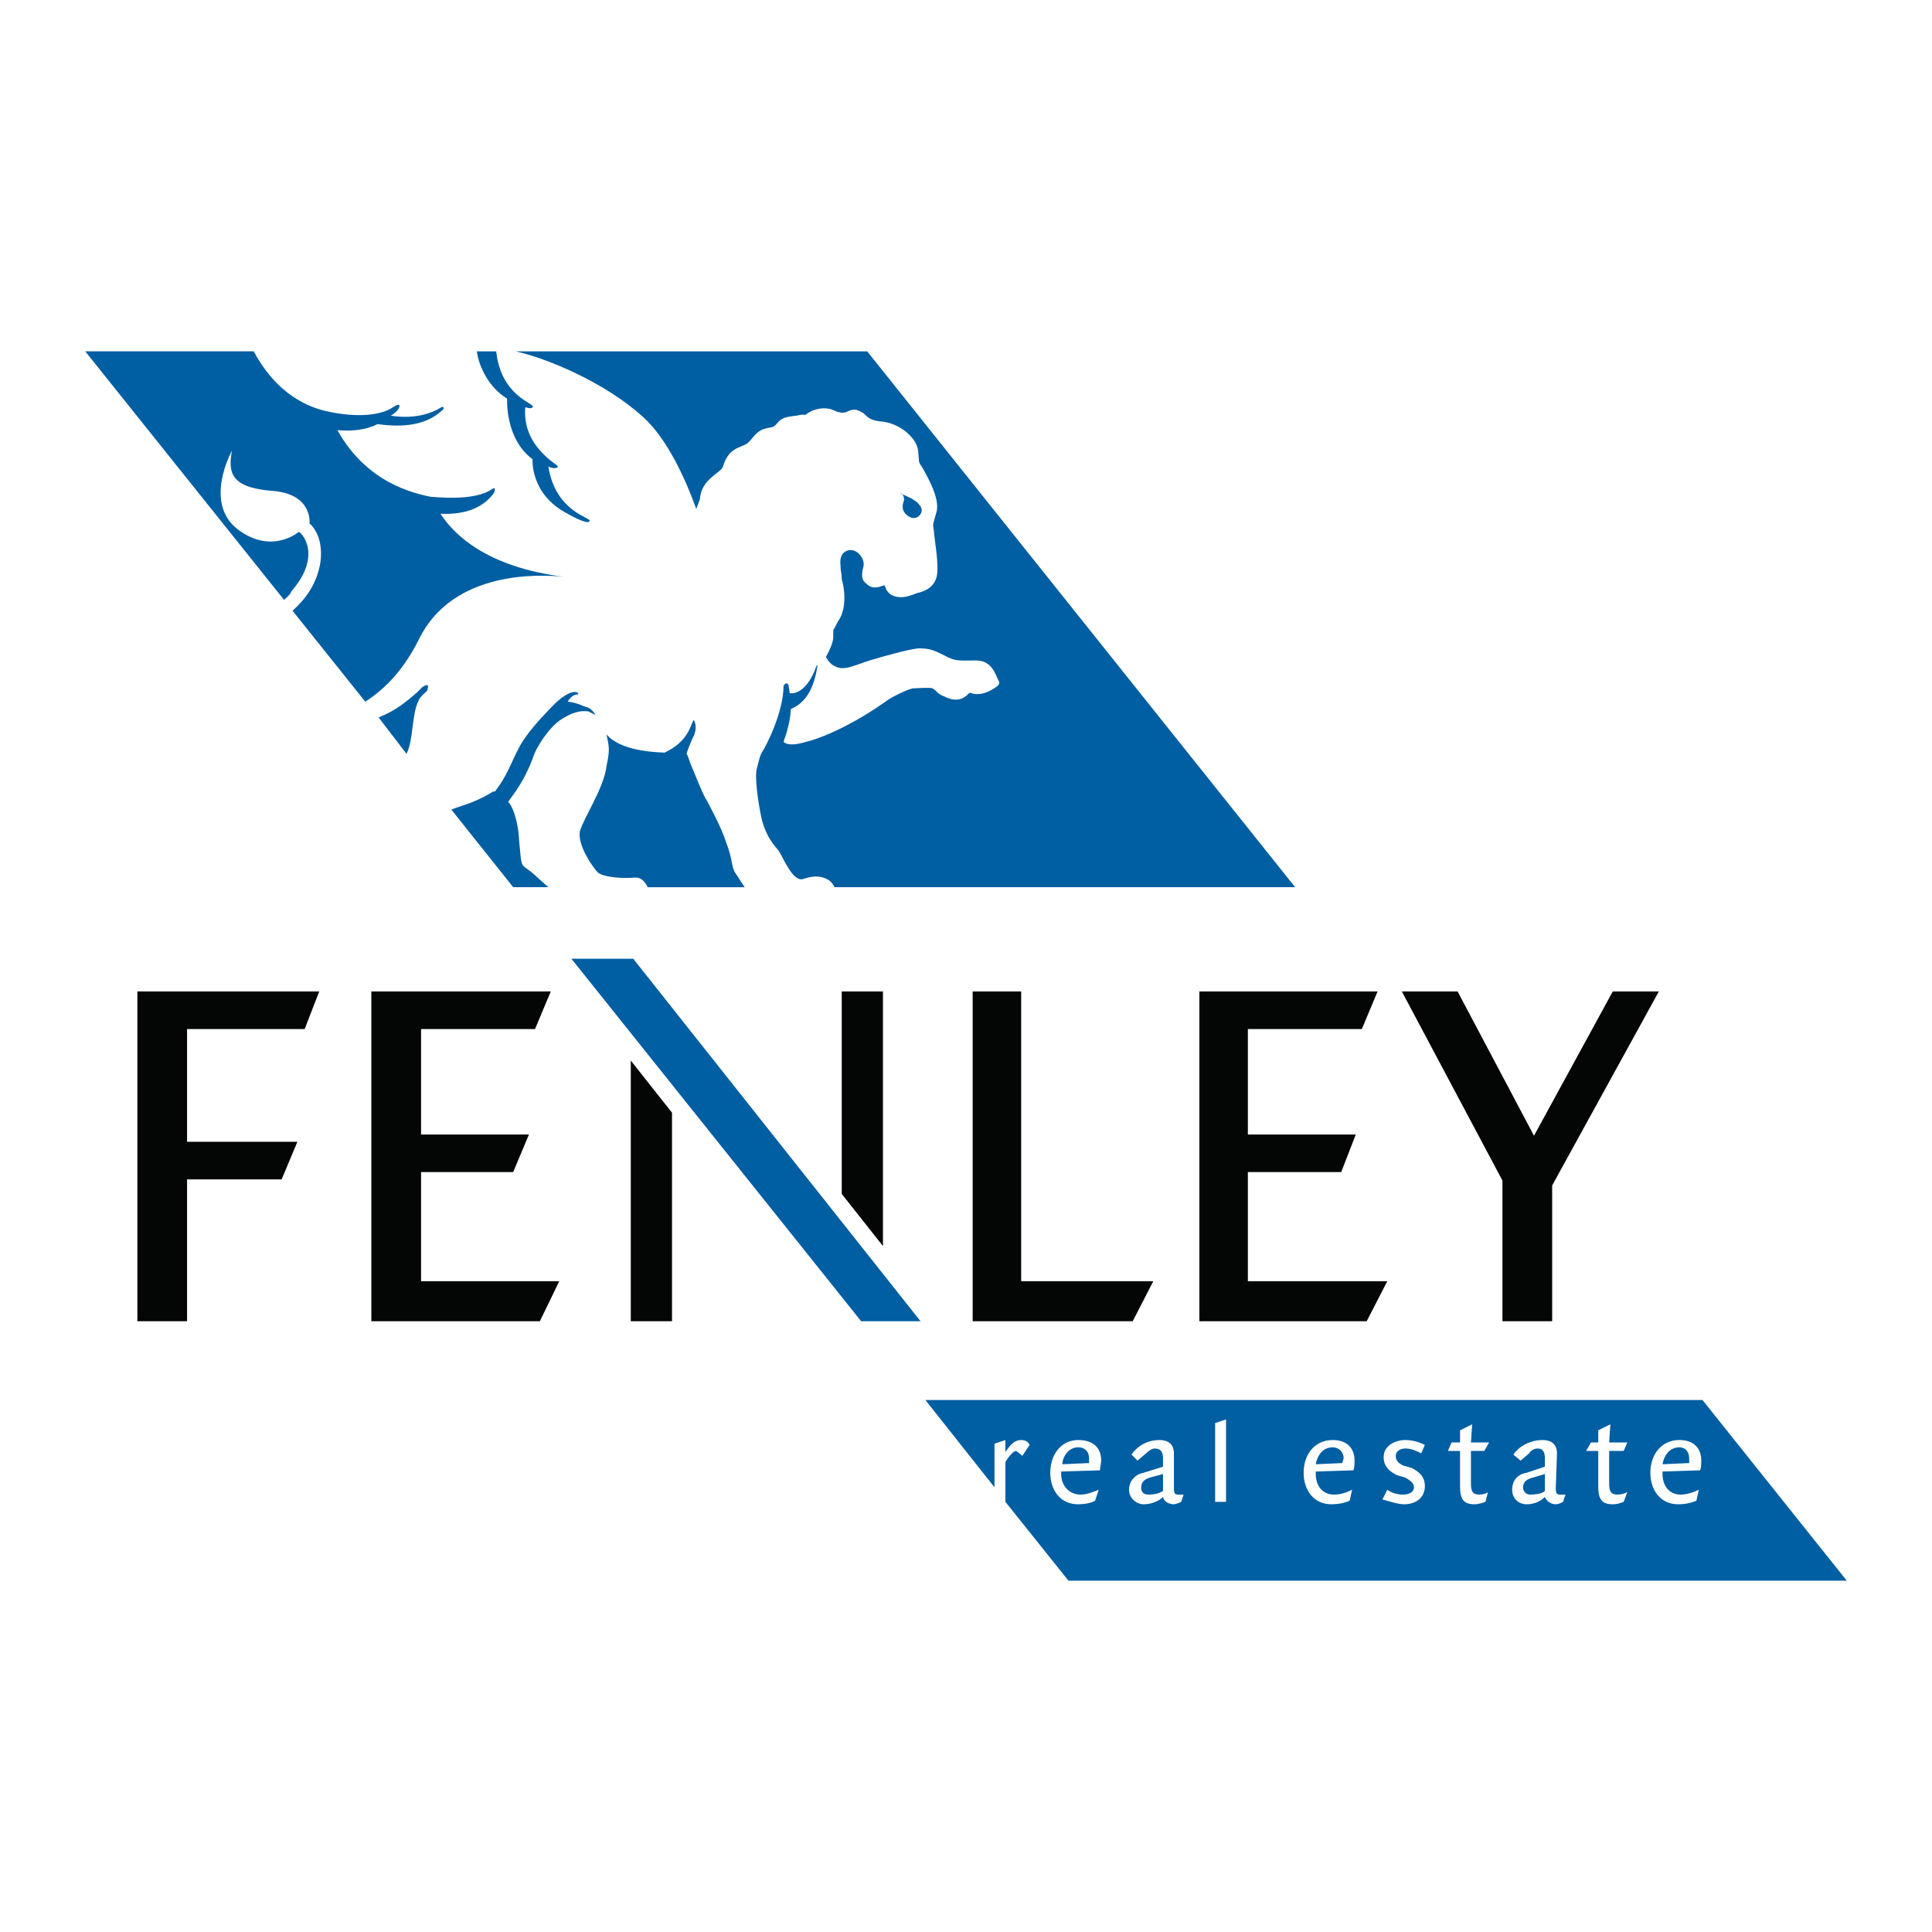
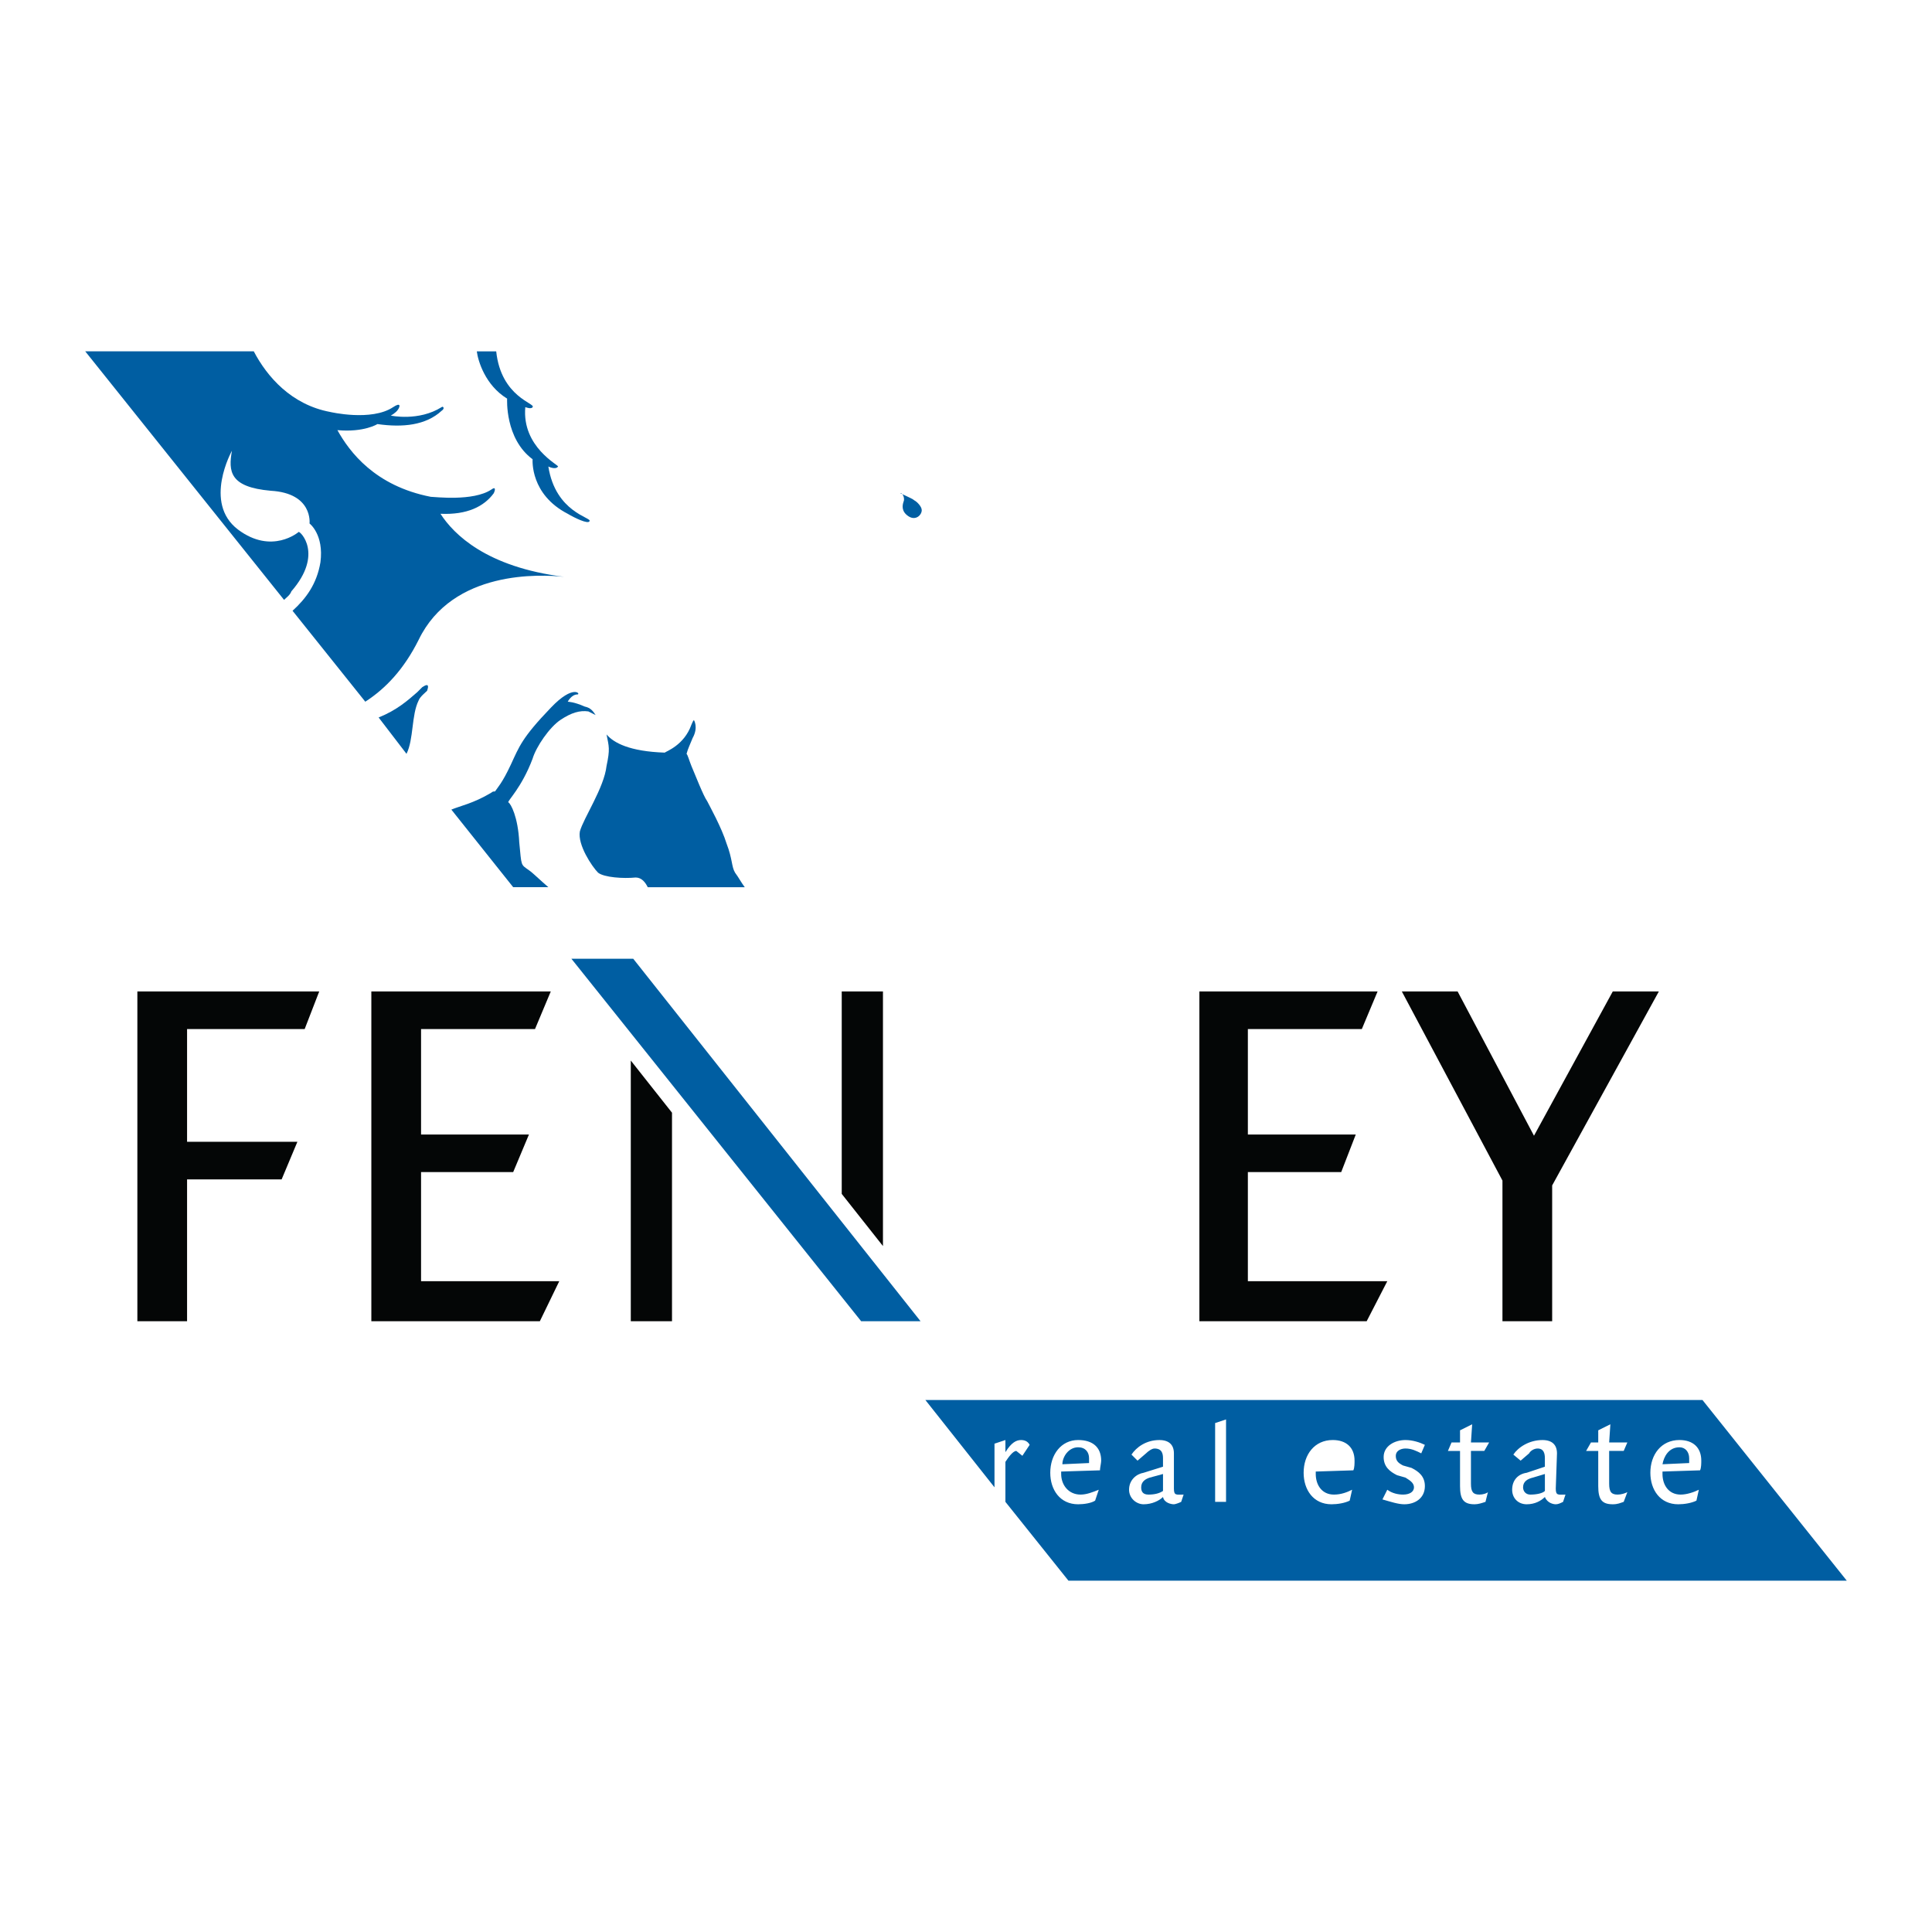
<svg xmlns="http://www.w3.org/2000/svg" version="1.0" id="Layer_1" x="0px" y="0px" width="192.756px" height="192.756px" viewBox="0 0 192.756 192.756" enable-background="new 0 0 192.756 192.756" xml:space="preserve">
  <g>
    <polygon fill-rule="evenodd" clip-rule="evenodd" fill="#FFFFFF" points="0,0 192.756,0 192.756,192.756 0,192.756 0,0  " />
    <polygon fill-rule="evenodd" clip-rule="evenodd" fill="#FFFFFF" points="129.218,88.516 51.201,88.516 8.504,35.054 86.52,35.054    129.218,88.516  " />
    <polygon fill-rule="evenodd" clip-rule="evenodd" fill="#FFFFFF" points="184.252,157.703 169.858,139.68 92.326,139.68    106.599,157.703 184.252,157.703  " />
    <polygon fill-rule="evenodd" clip-rule="evenodd" fill="#040606" points="30.397,102.668 18.664,102.668 18.664,113.916    29.671,113.916 28.099,117.666 18.664,117.666 18.664,131.818 13.705,131.818 13.705,98.918 31.849,98.918 30.397,102.668  " />
    <polygon fill-rule="evenodd" clip-rule="evenodd" fill="#040606" points="53.862,131.818 37.049,131.818 37.049,98.918    54.951,98.918 53.378,102.668 42.009,102.668 42.009,113.191 52.773,113.191 51.201,116.939 42.009,116.939 42.009,127.826    55.797,127.826 53.862,131.818  " />
-     <polygon fill-rule="evenodd" clip-rule="evenodd" fill="#040606" points="113.01,131.818 97.043,131.818 97.043,98.918    101.882,98.918 101.882,127.826 115.065,127.826 113.01,131.818  " />
    <polygon fill-rule="evenodd" clip-rule="evenodd" fill="#040606" points="136.354,131.818 119.662,131.818 119.662,98.918    137.442,98.918 135.87,102.668 124.5,102.668 124.5,113.191 135.265,113.191 133.813,116.939 124.5,116.939 124.5,127.826    138.41,127.826 136.354,131.818  " />
    <polygon fill-rule="evenodd" clip-rule="evenodd" fill="#040606" points="154.86,118.271 154.86,131.818 149.9,131.818    149.9,117.787 139.861,98.918 145.426,98.918 153.046,113.312 160.907,98.918 165.504,98.918 154.86,118.271  " />
    <polygon fill-rule="evenodd" clip-rule="evenodd" fill="#040606" points="88.093,124.318 88.093,98.918 83.98,98.918    83.98,119.117 88.093,124.318  " />
    <polygon fill-rule="evenodd" clip-rule="evenodd" fill="#040606" points="62.934,105.812 62.934,131.818 67.046,131.818    67.046,111.014 62.934,105.812  " />
    <polygon fill-rule="evenodd" clip-rule="evenodd" fill="#005EA2" points="63.176,95.652 57.007,95.652 85.916,131.818    91.842,131.818 63.176,95.652  " />
    <path fill-rule="evenodd" clip-rule="evenodd" fill="#005EA2" d="M113.856,148.389c0,0.363,0.12,0.727,0.726,0.727   c0.604,0,1.088-0.121,1.451-0.363v-1.693l-1.33,0.363C114.34,147.543,113.856,147.783,113.856,148.389L113.856,148.389z" />
-     <path fill-rule="evenodd" clip-rule="evenodd" fill="#005EA2" d="M132.967,144.396c-1.089,0-1.572,0.969-1.693,1.693l2.661-0.121   c0-0.24,0.121-0.361,0.121-0.482C134.056,144.881,133.571,144.396,132.967,144.396L132.967,144.396z" />
    <path fill-rule="evenodd" clip-rule="evenodd" fill="#005EA2" d="M107.566,144.396c-0.968,0-1.572,0.969-1.572,1.693l2.661-0.121   c0-0.24,0-0.361,0-0.482C108.655,144.881,108.292,144.396,107.566,144.396L107.566,144.396z" />
    <path fill-rule="evenodd" clip-rule="evenodd" fill="#005EA2" d="M151.957,148.389c0,0.363,0.242,0.727,0.726,0.727   c0.604,0,1.21-0.121,1.451-0.363v-1.693l-1.209,0.363C152.44,147.543,151.957,147.783,151.957,148.389L151.957,148.389z" />
    <path fill-rule="evenodd" clip-rule="evenodd" fill="#005EA2" d="M169.858,139.68H92.326l6.895,8.709v-4.354l1.089-0.363v1.209   c0.604-0.967,1.088-1.209,1.572-1.209c0.483,0,0.726,0.242,0.847,0.482l-0.726,1.09l-0.605-0.484c-0.362,0-0.847,0.727-1.088,1.09   v3.99l6.289,7.863h77.653L169.858,139.68L169.858,139.68z M109.744,146.695l-3.871,0.121v0.242c0,1.088,0.726,2.057,1.936,2.057   c0.604,0,1.209-0.242,1.814-0.484l-0.363,1.088c-0.363,0.242-1.089,0.363-1.693,0.363c-1.814,0-2.782-1.451-2.782-3.145   c0-1.814,1.089-3.266,2.782-3.266c1.451,0,2.298,0.725,2.298,2.057C109.864,145.969,109.744,146.453,109.744,146.695   L109.744,146.695z M117.848,149.84c-0.242,0.121-0.604,0.242-0.726,0.242c-0.242,0-0.968-0.121-1.089-0.727   c-0.363,0.363-1.089,0.727-1.936,0.727c-0.726,0-1.451-0.605-1.451-1.451c0-0.967,0.726-1.572,1.451-1.693l1.936-0.605v-0.846   c0-0.484-0.121-0.969-0.847-0.969c-0.242,0-0.604,0.242-0.847,0.484l-0.847,0.727l-0.604-0.605   c0.483-0.727,1.451-1.451,2.781-1.451c0.968,0,1.452,0.482,1.452,1.33v3.508c0,0.727,0.241,0.605,0.968,0.605L117.848,149.84   L117.848,149.84z M122.323,149.84h-1.089v-7.861l1.089-0.363V149.84L122.323,149.84z M135.023,146.695l-3.75,0.121v0.242   c0,1.088,0.604,2.057,1.814,2.057c0.726,0,1.33-0.242,1.814-0.484l-0.242,1.088c-0.483,0.242-1.209,0.363-1.814,0.363   c-1.813,0-2.781-1.451-2.781-3.145c0-1.814,1.088-3.266,2.902-3.266c1.33,0,2.178,0.725,2.178,2.057   C135.145,145.969,135.145,146.453,135.023,146.695L135.023,146.695z M140.104,150.082c-0.604,0-1.33-0.242-2.178-0.484l0.484-0.967   c0.483,0.363,1.089,0.484,1.572,0.484c0.604,0,1.089-0.242,1.089-0.727s-0.484-0.725-0.847-0.967l-0.847-0.242   c-0.726-0.363-1.331-0.848-1.331-1.814c0-1.09,1.089-1.693,2.178-1.693c0.726,0,1.451,0.242,1.935,0.482l-0.362,0.848   c-0.484-0.242-0.968-0.484-1.572-0.484c-0.484,0-0.968,0.242-0.968,0.727s0.242,0.725,0.726,0.967l0.847,0.242   c0.726,0.363,1.33,0.848,1.33,1.814C142.159,149.477,141.192,150.082,140.104,150.082L140.104,150.082z M147.603,149.115   c0.363,0,0.726-0.121,0.847-0.242l-0.242,0.967c-0.362,0.121-0.726,0.242-1.088,0.242c-1.089,0-1.452-0.484-1.452-1.814v-3.508   h-1.209l0.362-0.846h0.847v-1.211l1.21-0.604l-0.121,1.814h1.814l-0.483,0.846h-1.331v3.266   C146.756,148.873,146.998,149.115,147.603,149.115L147.603,149.115z M155.948,149.84c-0.241,0.121-0.483,0.242-0.726,0.242   s-0.847-0.121-1.089-0.727c-0.362,0.363-0.968,0.727-1.814,0.727s-1.451-0.605-1.451-1.451c0-0.967,0.604-1.572,1.451-1.693   l1.814-0.605v-0.846c0-0.484-0.12-0.969-0.726-0.969c-0.362,0-0.726,0.242-0.847,0.484l-0.847,0.727l-0.726-0.605   c0.483-0.727,1.572-1.451,2.903-1.451c0.968,0,1.451,0.482,1.451,1.33l-0.121,3.508c0,0.727,0.242,0.605,0.968,0.605   L155.948,149.84L155.948,149.84z M161.392,149.115c0.362,0,0.726-0.121,0.968-0.242l-0.363,0.967   c-0.363,0.121-0.604,0.242-1.089,0.242c-1.088,0-1.451-0.484-1.451-1.814v-3.508h-1.209l0.483-0.846h0.726v-1.211l1.21-0.604   l-0.121,1.814h1.814l-0.363,0.846h-1.451v3.266C160.545,148.873,160.787,149.115,161.392,149.115L161.392,149.115z    M169.616,146.695l-3.749,0.121v0.242c0,1.088,0.604,2.057,1.814,2.057c0.604,0,1.33-0.242,1.813-0.484l-0.241,1.088   c-0.484,0.242-1.21,0.363-1.814,0.363c-1.814,0-2.782-1.451-2.782-3.145c0-1.814,1.089-3.266,2.903-3.266   c1.33,0,2.177,0.725,2.177,2.057C169.737,145.969,169.737,146.453,169.616,146.695L169.616,146.695z" />
    <path fill-rule="evenodd" clip-rule="evenodd" fill="#005EA2" d="M167.561,144.396c-1.089,0-1.572,0.969-1.693,1.693l2.661-0.121   c0-0.24,0-0.361,0-0.482C168.528,144.881,168.165,144.396,167.561,144.396L167.561,144.396z" />
    <path fill-rule="evenodd" clip-rule="evenodd" fill="#005EA2" d="M90.633,51.504c0.726,0.483,1.33-0.121,1.33-0.605   c0-0.363-0.483-0.847-0.726-0.968c-0.242-0.242-1.814-0.847-1.331-0.726c0.242,0.121,0.363,0.604,0.242,0.847   C90.028,50.415,89.907,51.02,90.633,51.504L90.633,51.504z" />
    <path fill-rule="evenodd" clip-rule="evenodd" fill="#005EA2" d="M73.336,87.064c-0.363-0.605-0.242-1.331-0.847-2.903   c-0.484-1.573-1.693-3.75-1.935-4.233c-0.363-0.484-1.209-2.661-1.572-3.508c-0.242-0.605-0.363-1.089-0.484-1.21   c0.121-0.483,0.363-0.967,0.604-1.572c0.605-1.088,0.121-1.814,0.121-1.814c0,0.121,0-0.121-0.242,0.484   c-0.726,2.056-2.541,2.661-2.661,2.782c-3.508-0.121-5.08-0.968-5.806-1.814c0.242,1.209,0.363,1.452,0,3.145   c-0.242,2.177-2.298,5.201-2.661,6.531c-0.242,1.331,1.21,3.508,1.814,4.113c0.605,0.484,2.54,0.605,3.75,0.484   c0.605,0,0.968,0.484,1.209,0.968h9.677C73.941,88.032,73.699,87.548,73.336,87.064L73.336,87.064z" />
-     <path fill-rule="evenodd" clip-rule="evenodd" fill="#005EA2" d="M64.144,41.585c2.419,2.177,4.233,6.168,5.322,9.192   c0.121-0.363,0.242-0.604,0.363-0.968c0.121-2.056,2.177-2.661,2.298-3.266c0.604-1.935,1.693-1.814,2.419-2.298   c0.484-0.363,0.847-1.209,1.694-1.451c0.726-0.242,0.847,0,1.33-0.605c0.484-0.604,1.089-0.604,1.936-0.726   c0.968-0.242,0.604,0.121,1.088-0.242c0.726-0.484,1.693-0.605,2.419-0.363c0.726,0.363,1.089,0.363,1.452,0.242   c0.484-0.242,0.847-0.363,1.452,0c0.604,0.242,0.484,0.847,2.177,0.968c1.814,0.242,3.387,1.693,3.507,2.903   c0.121,1.209,0,1.088,0.363,1.572c0.242,0.484,1.936,3.145,1.452,4.597c-0.363,1.33-0.363,1.088-0.242,1.814   c0,0.605,0.604,3.628,0.242,4.717s-1.331,1.331-1.693,1.451c-0.363,0-1.572,0.847-2.782,0.242   c-0.605-0.363-0.605-0.968-0.726-0.968c-0.121,0-0.968,0.484-1.573,0c-0.484-0.363-0.847-0.604-0.484-1.936   c0.121-0.726-0.604-1.693-1.451-1.572c-0.605,0.121-0.968,0.605-0.847,1.572c0,0.484,0.121,0.847,0.121,1.21c0,0,0,0,0,0.121   c0.484,1.693,0.242,3.266-0.242,3.991c-0.242,0.363-0.363,0.726-0.605,1.089c0,0.121,0,0.363,0,0.726s-0.242,1.088-0.726,1.935   c0.242,0.484,0.604,0.847,0.967,0.968c0.847,0.484,2.178-0.242,3.387-0.605c1.209-0.363,3.75-1.088,4.838-1.209   c1.089,0,1.452,0.121,2.661,0.726c1.089,0.604,1.452,0.483,3.145,0.483c1.572,0,1.936,1.452,2.177,1.936   c0.363,0.484-0.241,0.726-0.604,0.968c-1.21,0.726-2.056,0.363-2.056,0.363c-0.121-0.121-0.121,0-0.242,0   c-1.089,1.209-2.298,0.363-2.661,0.242c-0.363-0.121-0.605-0.484-0.968-0.726c-0.363-0.121-1.572,0-1.936,0   c-0.363,0-2.177,0.847-2.782,1.331c-2.903,2.056-5.927,3.508-7.862,3.991c-1.936,0.605-2.298,0-2.298,0   c0.726-1.935,0.726-3.266,0.726-3.266c1.814-0.726,2.419-2.661,2.661-4.354c0,0-0.121,0-0.121,0.121   c-1.088,3.024-2.661,2.661-2.661,2.661s0-0.242-0.121-0.847c-0.242-0.363-0.484,0.121-0.484,0.121c0,2.661-1.814,6.168-2.177,6.652   c-0.242,0.484-0.242,0.726-0.484,1.572c-0.242,0.847,0.121,3.387,0.484,5.08c0.484,1.814,1.209,2.54,1.693,3.145   c0.484,0.726,1.452,3.266,2.54,2.782c1.088-0.363,1.814-0.242,2.419,0.121c0.363,0.242,0.484,0.483,0.605,0.726h45.963   L86.52,35.054H51.443C54.709,35.779,60.394,38.198,64.144,41.585L64.144,41.585z" />
    <path fill-rule="evenodd" clip-rule="evenodd" fill="#005EA2" d="M50.597,39.771c0,0-0.242,3.992,2.54,6.048   c0,0.121-0.242,3.508,3.507,5.443c0.605,0.363,2.057,1.089,2.177,0.726c0.242-0.363-3.387-0.846-4.112-5.443   c0,0,0.726,0.363,0.967,0c0.121-0.121-3.628-1.935-3.266-5.927c0,0,0.605,0.242,0.726,0c0.363-0.363-3.145-0.968-3.629-5.564   h-1.936C47.693,36.021,48.419,38.44,50.597,39.771L50.597,39.771z" />
    <path fill-rule="evenodd" clip-rule="evenodd" fill="#005EA2" d="M29.066,59.003c3.266-3.75,0.847-6.048,0.726-5.927   c0,0-2.661,2.298-6.047-0.242c-3.508-2.661-0.605-7.862-0.605-7.862c-0.363,2.056-0.242,3.628,3.871,3.991   c4.233,0.242,3.871,3.266,3.871,3.266s1.452,1.088,1.088,3.87c-0.363,2.177-1.451,3.629-2.782,4.838l7.257,9.072   c2.057-1.331,3.871-3.266,5.322-6.169c3.387-7.015,12.216-6.532,14.515-6.29c-7.741-0.968-11.007-4.233-12.337-6.29   c2.661,0.121,4.354-0.726,5.322-2.056c0.121-0.242,0.242-0.726-0.242-0.363c-1.814,1.21-5.685,0.726-6.048,0.726l0,0   c-5.564-1.088-8.104-4.476-9.313-6.652c2.661,0.242,3.992-0.605,3.992-0.605c2.54,0.363,4.838,0.121,6.411-1.331   c0.363-0.242,0.121-0.484,0-0.363c-2.298,1.452-5.08,0.847-5.08,0.847s0.484-0.242,0.726-0.604   c0.242-0.363,0.242-0.726-0.484-0.242c-2.177,1.452-6.29,0.484-6.29,0.484c-3.871-0.726-6.29-3.508-7.62-6.048H8.504L28.341,59.85   C28.583,59.608,28.945,59.366,29.066,59.003L29.066,59.003z" />
    <path fill-rule="evenodd" clip-rule="evenodd" fill="#005EA2" d="M52.773,86.823c-0.846-0.605-0.726-0.363-0.967-2.782   c-0.121-2.54-0.847-3.871-1.089-3.991c-0.121-0.121,1.331-1.452,2.419-4.354c0.363-1.21,1.693-3.145,2.782-3.871   c1.088-0.726,1.935-0.968,2.782-0.847c0.242,0.121,0.484,0.242,0.726,0.363c-0.242-0.363-0.484-0.726-1.088-0.847   c-1.089-0.484-1.694-0.484-1.694-0.484s0.363-0.726,0.968-0.726c0.363,0-0.363-1.089-2.661,1.331   c-2.903,3.023-3.145,3.87-3.991,5.685s-1.331,2.298-1.573,2.661c-0.121,0-0.242,0-0.363,0.121   c-1.814,1.088-3.145,1.331-3.992,1.693l0,0l6.169,7.741h3.508C53.862,87.791,53.137,87.064,52.773,86.823L52.773,86.823z" />
    <path fill-rule="evenodd" clip-rule="evenodd" fill="#005EA2" d="M42.613,68.921c0.121-0.363,0.242-0.847-0.483-0.363l-0.484,0.484   c-0.968,0.847-2.057,1.814-3.871,2.54l2.782,3.628c0.726-1.451,0.484-3.87,1.209-5.321C41.888,69.526,42.493,69.042,42.613,68.921   L42.613,68.921z" />
  </g>
</svg>